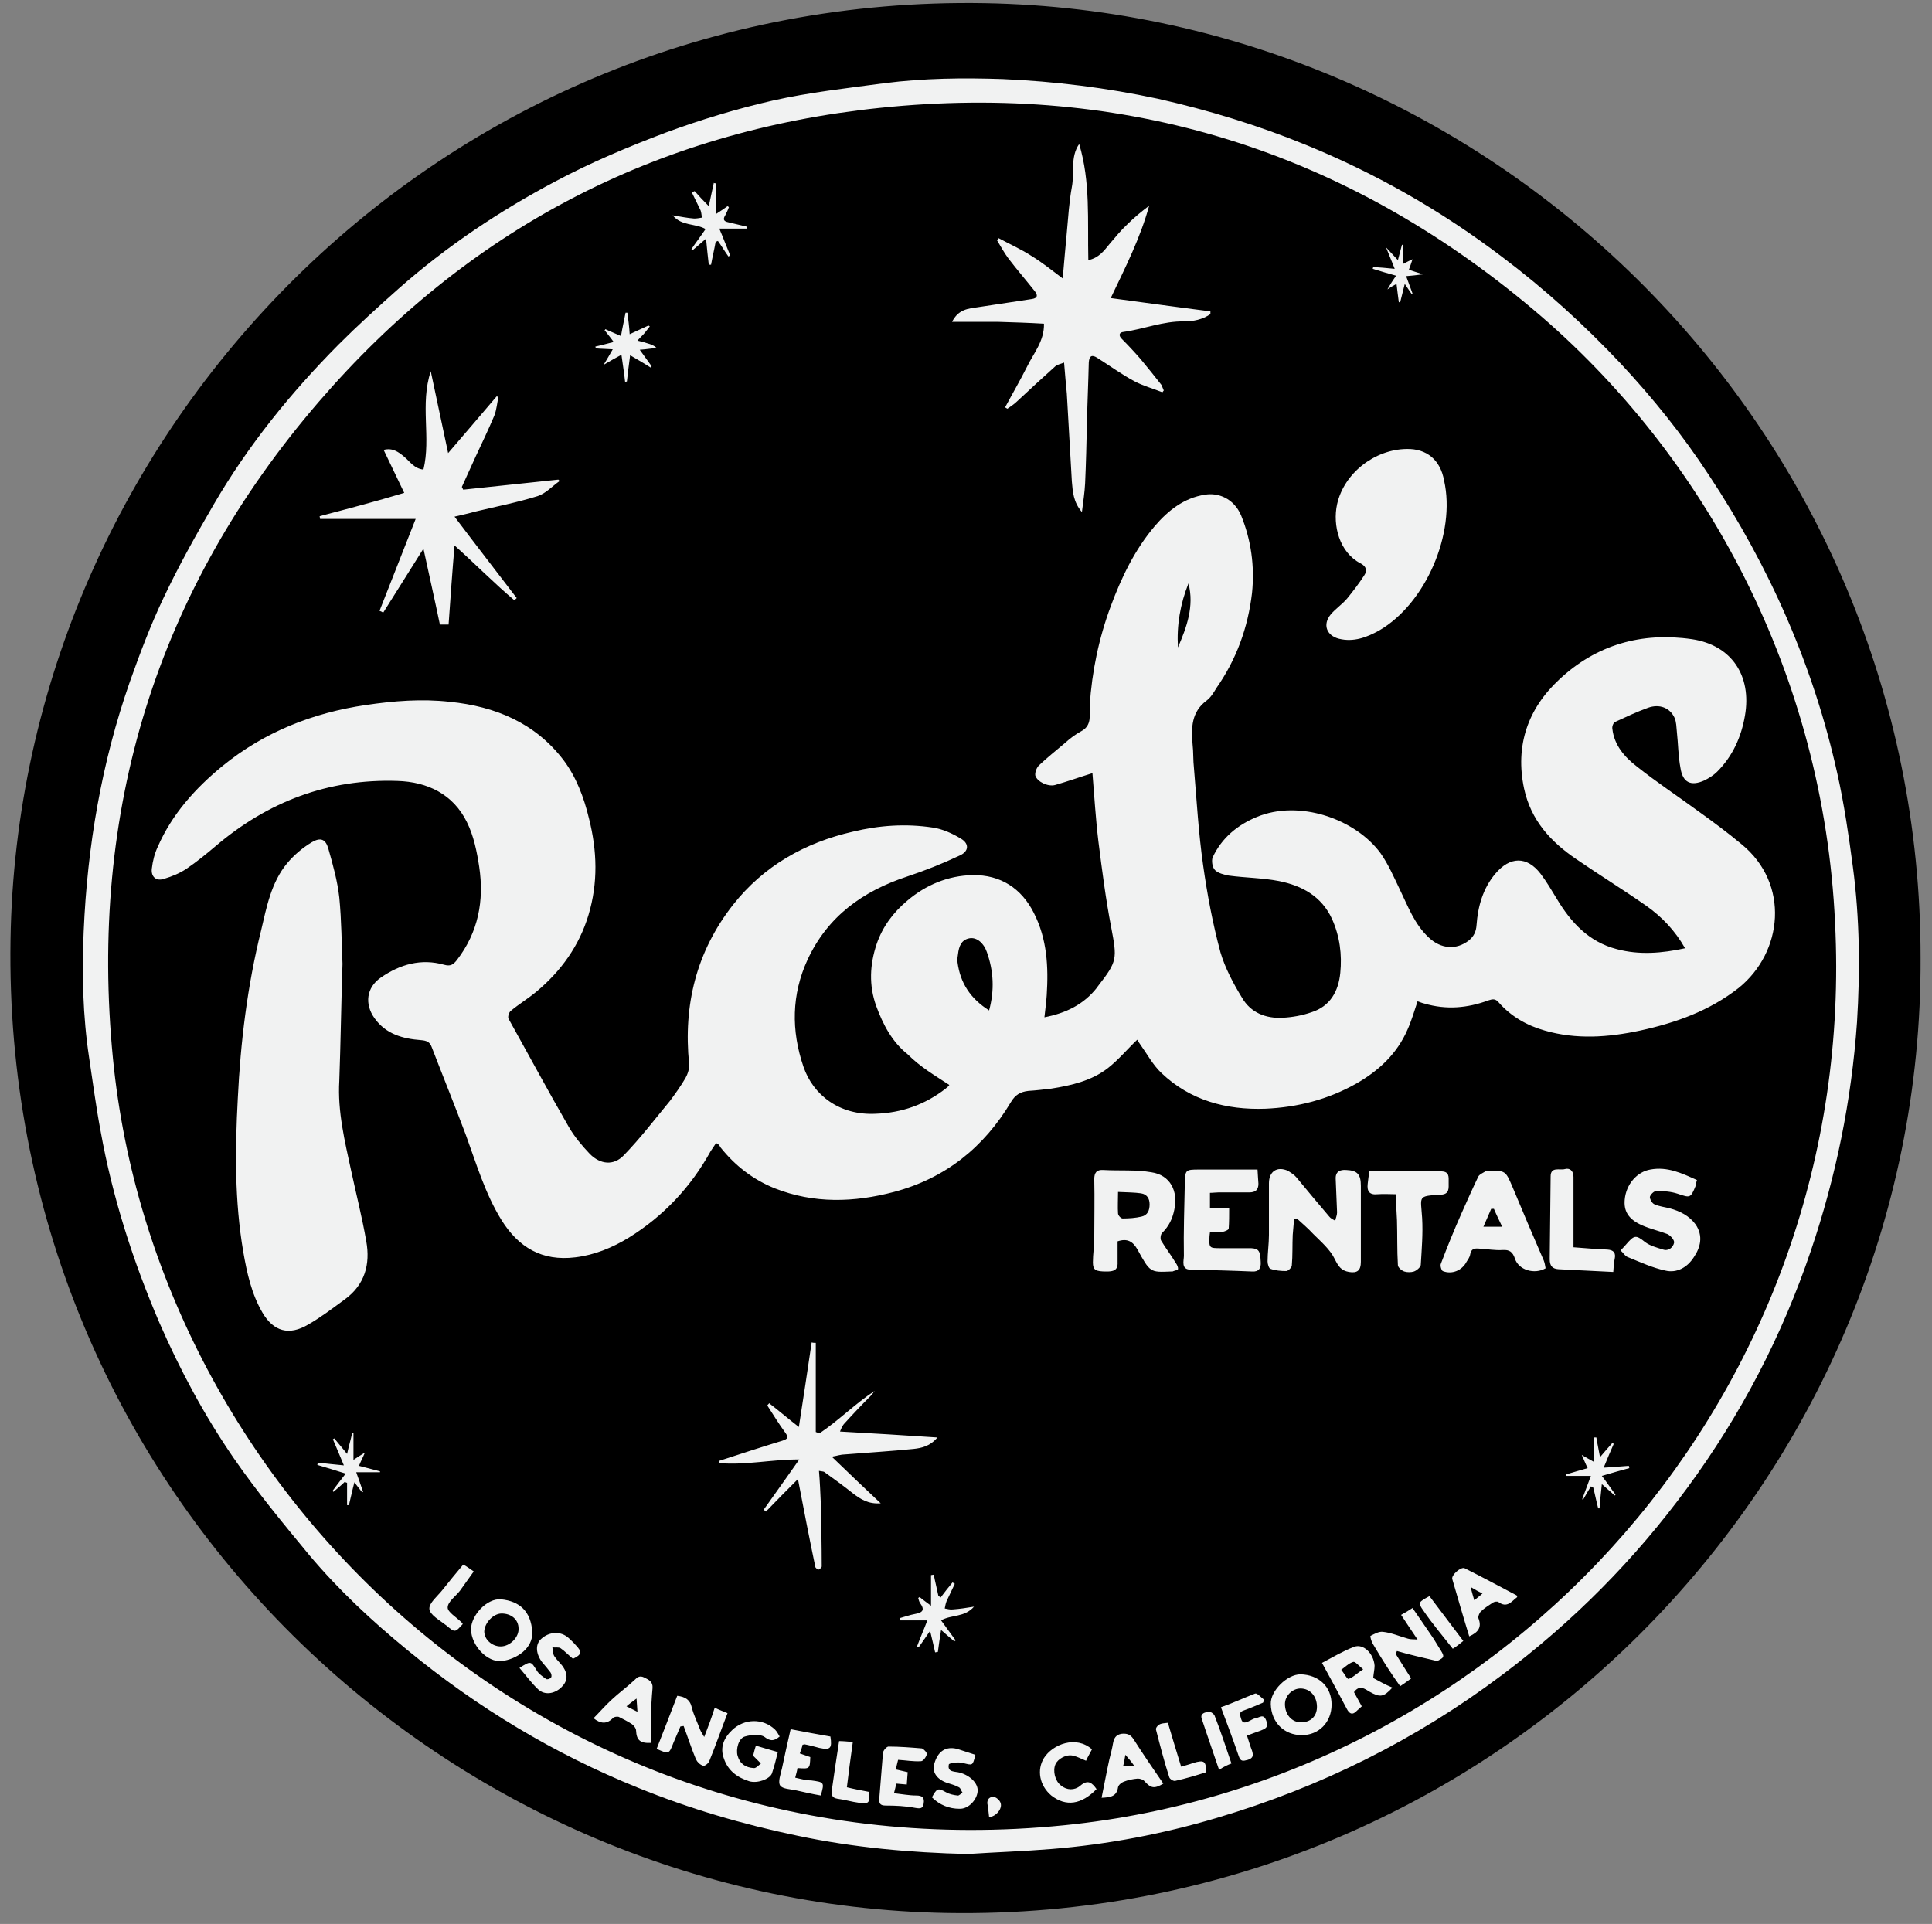
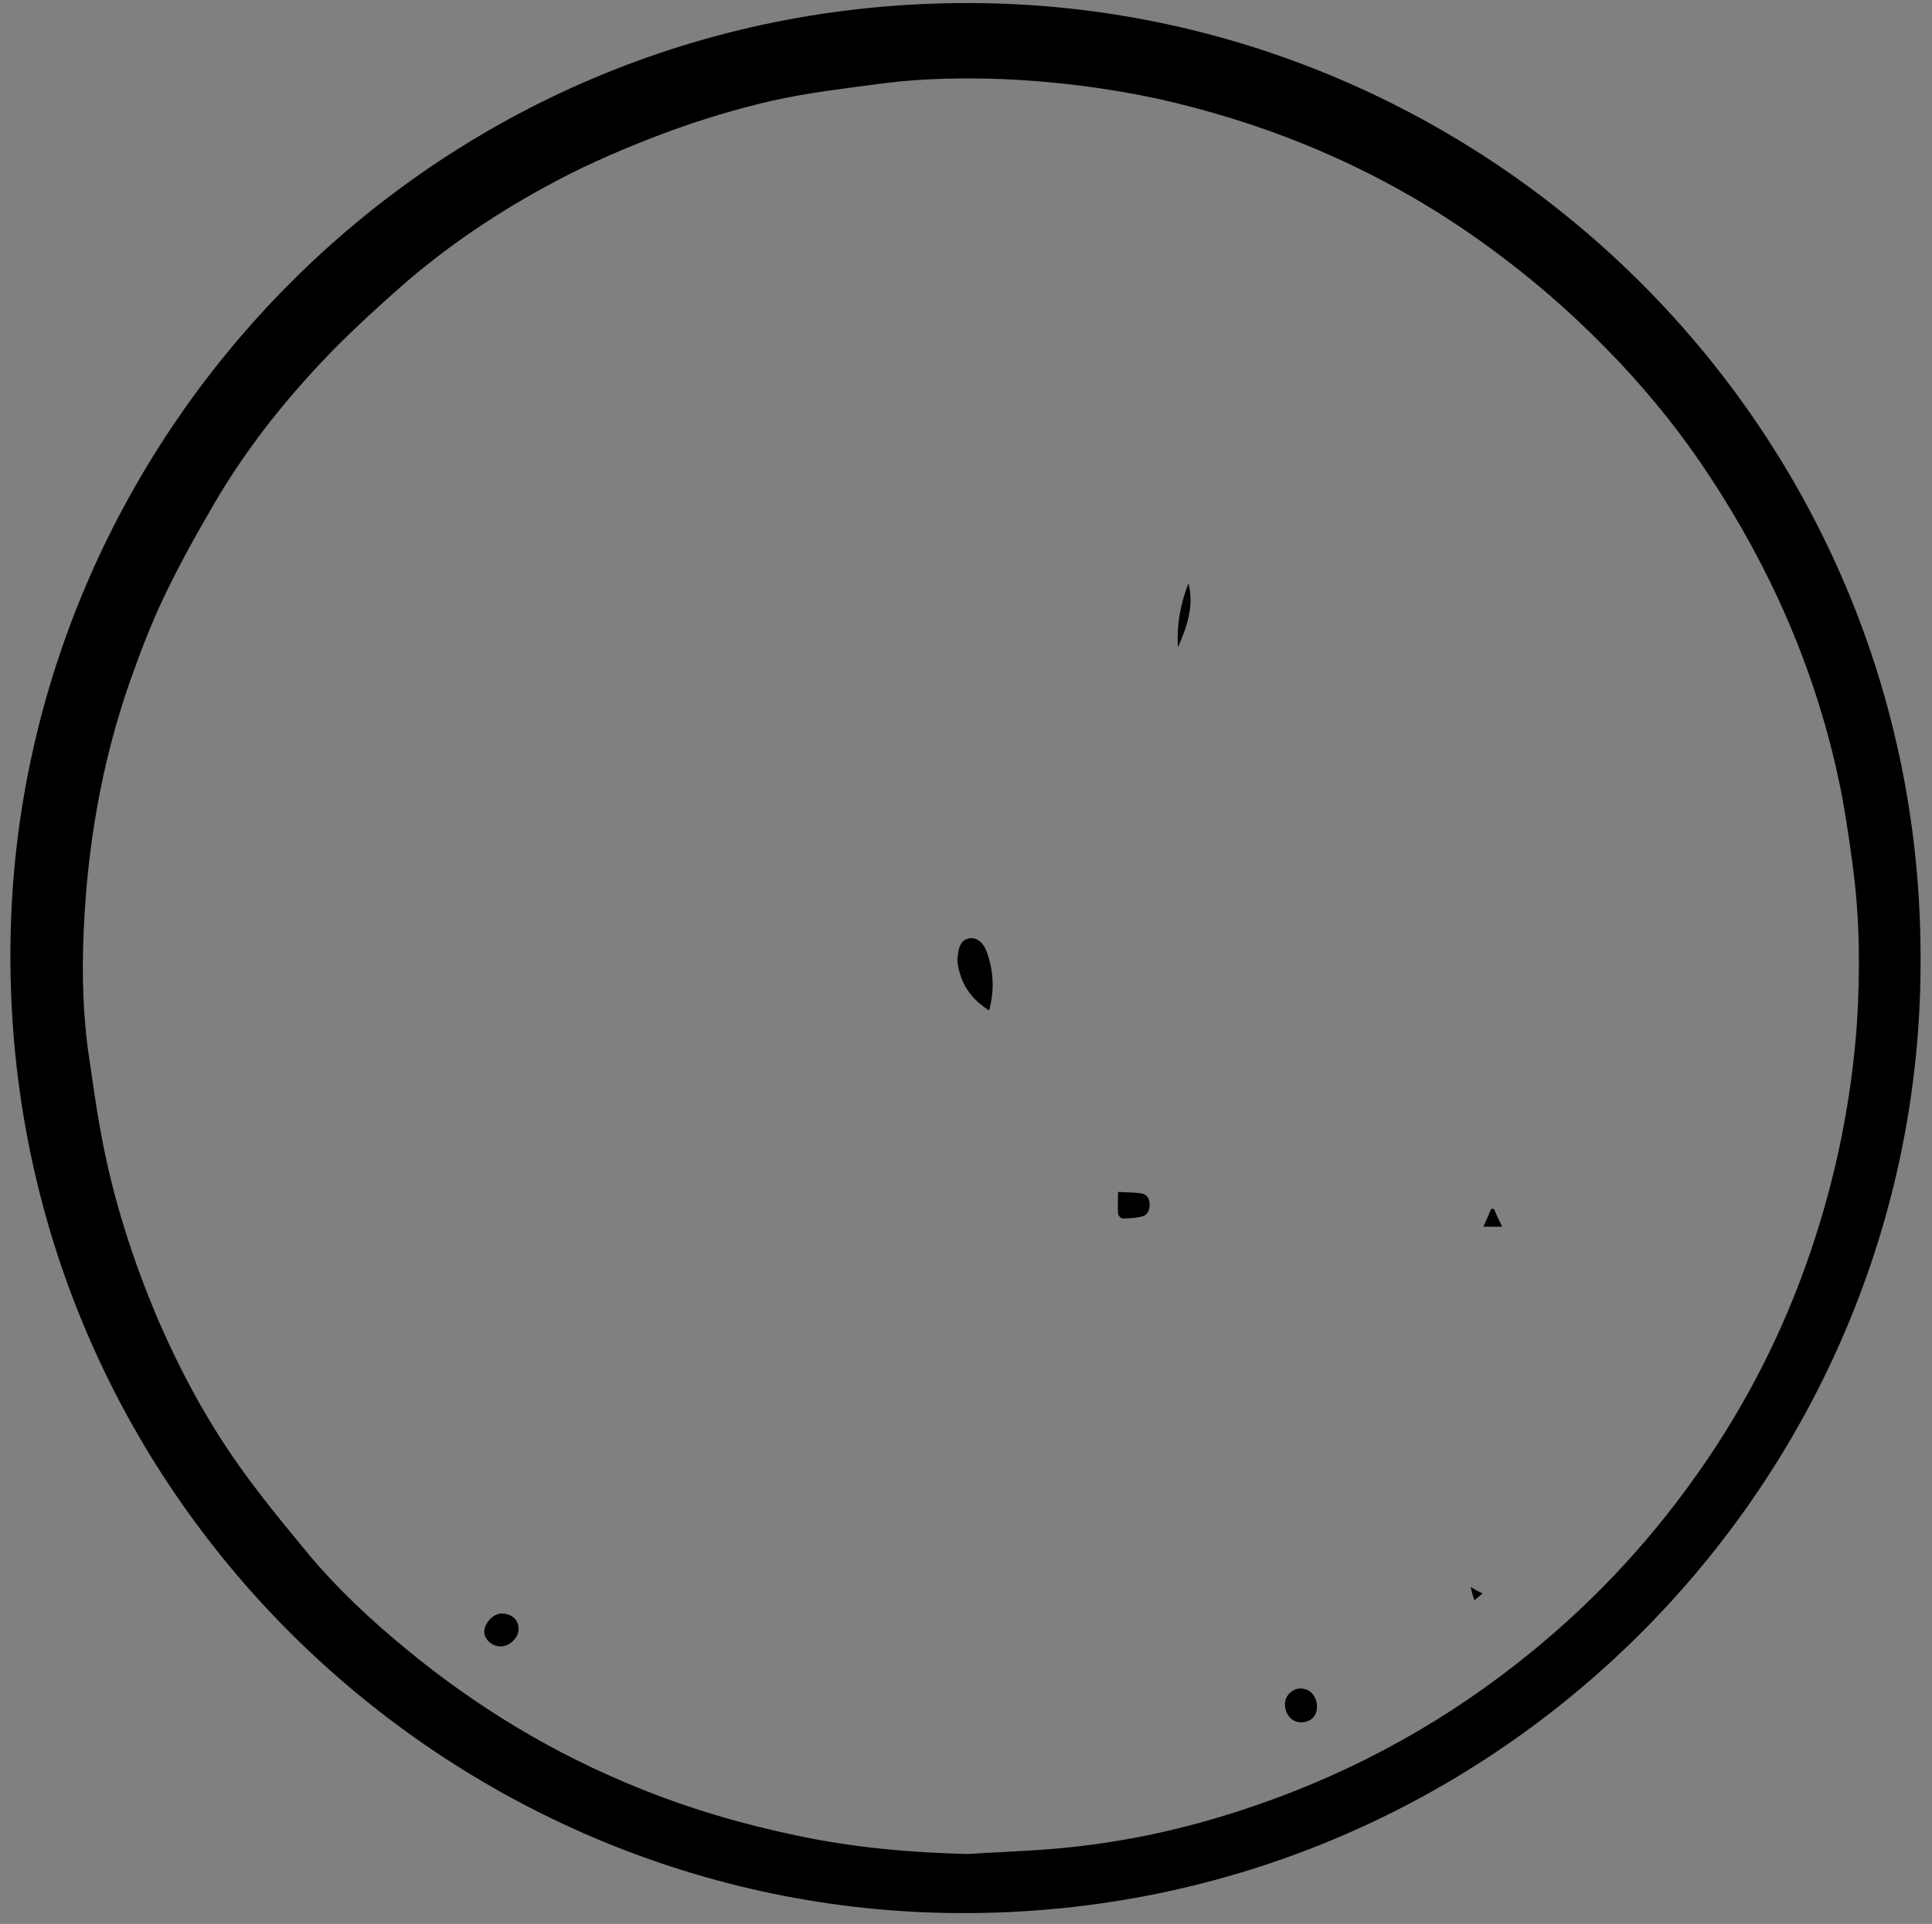
<svg xmlns="http://www.w3.org/2000/svg" version="1.1" id="Layer_1" x="0px" y="0px" viewBox="0 0 422.5 420.8" style="enable-background:new 0 0 422.5 420.8;" xml:space="preserve">
  <rect x="0" y="0" width="422.5" height="420.8" fill="#808080" stroke="none" />
  <style type="text/css">
	.st0{fill:#F1F2F2;}
</style>
  <g>
    <g>
-       <circle class="st0" cx="212" cy="211.9" r="205.8" />
      <path d="M420,209.5c0.5,114.5-93.8,210.8-212.7,208.9C95.9,416.6,0.4,324.6,2.3,205.6C4,94.3,96.1-1.4,215.4,0.7    C326.9,2.7,420.1,94.1,420,209.5z M211.6,405.5c6.1-0.4,12.3-0.6,18.4-1.1c12.3-1,24.3-3.3,36.1-6.8c22.6-6.7,43.4-17,62.3-31.2    c15.6-11.7,29.1-25.3,40.6-41c11.7-15.9,20.7-33.2,27-51.8c5.5-16.2,8.9-32.9,10.1-50c0.7-11.3,0.6-22.7-0.9-34    c-0.9-6.8-1.9-13.7-3.4-20.4c-5.2-23.5-14.8-45.2-28.1-65.3c-5.7-8.7-12.2-16.8-19.3-24.4c-8-8.5-16.6-16.3-25.9-23.3    C315.2,46.1,301,38,285.6,31.7c-10.5-4.3-21.3-7.6-32.4-10.1c-11.2-2.4-22.5-3.8-33.9-4.3c-8.6-0.3-17.3-0.2-25.9,0.9    c-8.2,1.1-16.4,2-24.4,3.8c-7.9,1.8-15.8,4.2-23.4,7c-8.2,3.1-16.3,6.5-24,10.6c-12.3,6.5-24,14.3-34.5,23.6    c-4.5,4-8.9,8-13.1,12.2c-10.5,10.6-19.8,22.1-27.3,35c-3.9,6.7-7.7,13.5-11,20.5c-2.8,5.9-5.1,12-7.3,18.2    c-6.2,17.7-9.3,36-10.1,54.6c-0.4,9.2-0.2,18.5,1.2,27.7c0.8,5.3,1.5,10.7,2.5,16c2.6,14.5,7.1,28.5,12.9,42    c4.5,10.3,9.8,20.2,16.2,29.5c5.1,7.4,10.9,14.4,16.6,21.3c6.4,7.6,13.7,14.4,21.4,20.7c15.3,12.6,32.1,22.7,50.4,30.1    c11.3,4.6,22.9,8,34.9,10.5C186.7,404.1,199.1,405.2,211.6,405.5z" />
-       <path d="M401.3,201.8c5.2,102.5-71.6,187.6-168.5,197.4C120.3,410.6,34,326.6,24.7,231.5c-5.3-54.1,9.5-102.4,45-143.6    c32.3-37.5,73.5-59.2,122.7-64.3c53.7-5.6,101.6,9.3,142.9,44.1C373.3,99.7,398.8,147.9,401.3,201.8z M207.6,237.3    c-0.1,0.2-0.4,0.5-0.8,0.8c-4.5,3.5-9.6,5.3-15.3,5.5c-7.9,0.4-13.7-4.1-15.8-10.3c-2.7-7.9-2.6-15.8,0.9-23.4    c4.4-9.5,12.1-15,21.8-18.2c3.9-1.3,7.7-2.8,11.5-4.6c2-0.9,2.1-2.6,0.2-3.7c-1.8-1.1-4-2.1-6.1-2.4c-5.9-0.9-11.7-0.5-17.5,0.9    c-10.5,2.4-19.5,7.5-26.2,16c-8,10.2-10.9,21.9-9.6,34.8c0.1,1-0.3,2.2-0.8,3.1c-1,1.7-2.2,3.4-3.4,5c-3.3,4-6.5,8.2-10.1,11.9    c-2.2,2.3-5.1,2-7.4-0.3c-1.7-1.8-3.4-3.8-4.6-5.9c-4.5-7.8-8.8-15.8-13.2-23.7c-0.2-0.4,0.1-1.4,0.5-1.7c1.8-1.5,3.8-2.7,5.6-4.2    c5.4-4.5,9.4-10.1,11.4-16.8c2.1-7,1.9-14,0.1-21.1c-1.1-4.6-2.8-9.1-5.6-12.8c-6.2-8.1-14.9-11.7-24.8-12.7    c-6.2-0.7-12.3-0.2-18.4,0.7c-11.6,1.7-22.2,5.9-31.3,13.3c-6,4.9-11.1,10.6-14.2,17.7c-0.7,1.5-1.1,3.1-1.3,4.8    c-0.2,1.8,1,2.8,2.7,2.2c1.7-0.5,3.4-1.2,4.9-2.2c2.2-1.5,4.3-3.2,6.3-4.9c11.5-9.8,24.7-14.8,39.8-14.3c6.6,0.2,12.2,2.9,15.2,9    c1.5,3,2.2,6.5,2.7,9.8c1.1,7.4-0.2,14.3-4.9,20.4c-0.8,1-1.4,1.4-2.8,1c-5-1.4-9.6-0.1-13.8,2.8c-3.2,2.2-3.6,5.8-1.4,8.9    c2.5,3.5,6.2,4.5,10.2,4.8c1.2,0.1,1.9,0.4,2.3,1.5c2.5,6.5,5.1,12.9,7.5,19.3c2.3,6.3,4.2,12.8,7.8,18.6c3.7,5.9,8.8,9,16.1,8.1    c4.2-0.5,8.1-2.1,11.7-4.3c7.6-4.7,13.6-11.1,17.9-18.9c0.4-0.6,0.8-1.2,1.2-1.8c0.3,0.2,0.5,0.2,0.5,0.3c0.2,0.2,0.4,0.5,0.5,0.7    c3.2,4,7.1,7,11.8,8.9c8.6,3.4,17.4,3.1,26.1,0.8c11.3-3,19.7-9.8,25.6-19.7c0.9-1.5,2-2.2,3.8-2.4c1.7-0.1,3.3-0.3,5-0.5    c4.4-0.7,8.8-1.7,12.4-4.5c2.3-1.8,4.2-4.1,6.4-6.2c0.1,0.2,0.4,0.7,0.7,1.1c1.5,2.1,2.7,4.4,4.6,6.2c6.3,6,14.2,8.1,22.7,7.8    c7-0.3,13.7-2,19.9-5.5c4.9-2.8,8.9-6.5,11.2-11.8c0.9-2,1.5-4.1,2.2-6.2c0.6,0.2,1,0.4,1.5,0.5c4.8,1.4,9.4,1,14-0.7    c0.9-0.3,1.5-0.4,2.2,0.4c2.7,3.1,6.2,5.1,10.1,6.2c6.9,2,13.9,1.5,20.9,0c7.8-1.7,15.1-4.3,21.5-9.3c9.7-7.8,11.3-22.8,0.6-31.5    c-3-2.5-6.1-4.8-9.3-7.1c-4.5-3.3-9.2-6.4-13.6-9.9c-2.6-2-4.9-4.6-5.3-8.2c-0.1-0.5,0.2-1.3,0.6-1.5c2.4-1.1,4.7-2.2,7.2-3.1    c2.5-0.9,4.8,0,5.8,2.2c0.4,0.9,0.4,2,0.5,3c0.3,2.7,0.3,5.4,0.8,8c0.5,3.2,2.3,4,5.2,2.7c1-0.5,2-1.1,2.8-1.9    c3.4-3.4,5.3-7.6,6.1-12.3c1.5-8.7-2.9-15.4-11.6-16.7c-11-1.6-20.9,1.2-29,8.8c-6.9,6.4-9.7,14.5-7.7,23.9    c1.5,6.9,5.8,11.6,11.4,15.4c5.1,3.5,10.3,6.7,15.3,10.2c3.4,2.4,6.3,5.4,8.5,9.3c-5.1,1.1-10,1.5-14.9,0.2    c-6.2-1.6-10.1-5.9-13.2-11.1c-1.1-1.8-2.2-3.7-3.5-5.4c-3-3.9-6.7-3.8-9.9,0c-2.7,3.2-3.8,7.1-4.1,11.2c-0.1,1.5-0.6,2.5-1.7,3.4    c-2.7,2.1-6.1,1.9-8.8-0.7c-3.1-2.9-4.5-6.8-6.3-10.5c-1.3-2.7-2.5-5.5-4.2-7.9c-5.5-7.5-17.8-11.8-27.1-7.9    c-4.1,1.7-7.6,4.5-9.6,8.8c-0.3,0.7-0.1,2.2,0.5,2.8c0.7,0.7,2,1,3,1.2c3.7,0.5,7.4,0.5,11,1.2c5,1,9.3,3.3,11.6,8.3    c1.7,3.8,2.2,7.8,1.8,11.8c-0.4,4-2.2,7.3-6.3,8.6c-2,0.7-4.2,1.1-6.3,1.2c-3.7,0.2-7-1.1-8.9-4.4c-1.9-3.1-3.7-6.5-4.7-9.9    c-1.7-6.3-2.9-12.7-3.8-19.1c-1-7-1.4-14.1-2-21.2c-0.2-1.7-0.1-3.5-0.3-5.2c-0.3-3.6-0.3-7.1,3.1-9.6c0.9-0.7,1.5-1.7,2.1-2.7    c4.4-6.3,6.9-13.2,7.8-20.8c0.6-5.9-0.2-11.6-2.4-17c-1.6-3.7-5-5-7.9-4.5c-4.6,0.7-8.1,3.5-11,6.9c-4.4,5.2-7.3,11.3-9.6,17.5    c-2.6,7-4.1,14.2-4.6,21.7c-0.1,1.9,0.6,4.3-1.8,5.6c-1.3,0.7-2.5,1.6-3.6,2.6c-1.9,1.6-3.9,3.2-5.7,4.9c-0.5,0.5-0.9,1.5-0.8,2.2    c0.4,1.4,2.8,2.5,4.3,2.1c2.8-0.8,5.6-1.8,8.2-2.6c0.4,4.8,0.7,9.9,1.3,14.9c0.8,6.3,1.6,12.6,2.8,18.8c1.3,6.9,1.4,7.4-2.9,12.9    c-0.1,0.1-0.1,0.2-0.2,0.3c-2.9,3.7-6.8,5.6-11.5,6.5c0.2-1.8,0.4-3.3,0.5-4.8c0.4-6.2,0.1-12.3-2.8-18c-2.7-5.4-7.3-8.4-13.4-8.3    c-5.3,0.1-10.2,2.1-14.3,5.6c-3.1,2.6-5.4,5.7-6.7,9.5c-1.5,4.5-1.7,9-0.1,13.5c1.5,4.1,3.5,7.9,6.9,10.6    C201.3,233.4,204.4,235.2,207.6,237.3z M74.9,210.8c-0.2-4.3-0.2-9.4-0.7-14.5c-0.4-3.6-1.4-7.2-2.4-10.7    c-0.6-2.1-1.7-2.5-3.6-1.4c-2,1.2-3.9,2.8-5.4,4.6c-3.5,4.2-4.5,9.6-5.7,14.7c-3,12.1-4.5,24.4-5.1,36.8    c-0.6,11.2-0.7,22.4,1.2,33.5c0.8,4.6,1.8,9.2,4.2,13.3c2.4,4.1,5.8,5.1,10,2.6c2.8-1.6,5.4-3.6,8-5.5c4.4-3.2,5.6-7.7,4.7-12.7    c-0.9-5.2-2.2-10.3-3.3-15.4c-1.4-6.5-3-13-2.6-19.7C74.5,228.2,74.6,219.9,74.9,210.8z M238,56.9c-0.2-8.7,0.5-17.1-2-25.4    c-2,2.9-1,6.3-1.6,9.4c-0.6,3.3-0.8,6.6-1.1,9.9c-0.3,3.3-0.6,6.5-0.9,10.1c-2.4-1.8-4.5-3.5-6.8-4.9c-2.3-1.5-4.8-2.6-7.2-3.9    c-0.1,0.1-0.2,0.3-0.4,0.4c0.8,1.3,1.6,2.8,2.5,4c1.9,2.5,3.9,4.8,5.8,7.2c0.7,0.9,0.6,1.5-0.6,1.7c-4,0.6-8,1.2-11.9,1.8    c-2,0.3-4.2,0.4-5.6,3.2c3.7,0,6.9,0,10.2,0c3.3,0.1,6.5,0.2,9.9,0.4c0.1,3.8-2.3,6.5-3.7,9.4c-1.5,3-3.2,5.9-4.8,8.9    c0.2,0.1,0.3,0.2,0.5,0.3c0.7-0.5,1.5-1,2.1-1.6c2.8-2.6,5.6-5.2,8.4-7.7c0.5-0.4,1.2-0.5,1.9-0.8c0.2,2.5,0.4,4.7,0.6,6.8    c0.4,6.4,0.7,12.8,1.1,19.2c0.2,2.2,0.3,4.5,2.2,6.7c0.3-2.4,0.6-4.3,0.7-6.3c0.2-4.4,0.3-8.8,0.4-13.3c0.1-4.4,0.3-8.7,0.4-13.1    c0.1-1.5,0.7-1.8,1.9-1c2.7,1.7,5.3,3.6,8.1,5.1c1.9,1,4.1,1.6,6.1,2.4c0.1-0.1,0.2-0.3,0.3-0.4c-0.2-0.4-0.3-0.8-0.5-1.2    c-1.5-1.9-3-3.8-4.6-5.7c-1.3-1.5-2.7-3-4.1-4.4c-0.7-0.7-0.6-1.4,0.4-1.5c4.4-0.6,8.7-2.4,13.3-2.3c1.9,0,4-0.4,5.7-1.6    c0-0.2,0-0.4,0-0.6c-7.2-0.9-14.3-1.9-21.8-2.9c3.2-6.7,6.5-13.2,8.4-20.2c-1.7,1.3-3.3,2.6-4.8,4.1c-1.4,1.3-2.6,2.8-3.8,4.2    C241.4,54.9,240.3,56.4,238,56.9z M307.6,98.2c-7,0.1-13.7,5.3-15.2,12.1c-1,4.6,0.5,10.5,5.1,12.9c1.4,0.7,1.5,1.7,0.8,2.7    c-1.1,1.7-2.4,3.4-3.7,5c-1.1,1.3-2.5,2.2-3.6,3.5c-1.8,2.2-0.9,4.6,1.8,5.3c3.2,0.8,6.1-0.3,8.8-1.8    c10.2-5.9,16.8-21.3,14.2-32.8C315,100.6,312,98.1,307.6,98.2z M69.9,112.9c0,0.2,0.1,0.4,0.1,0.6c6.9,0,13.8,0,20.9,0    c-2.7,6.9-5.3,13.5-7.9,20.1c0.3,0.1,0.5,0.2,0.8,0.4c2.8-4.5,5.7-9,8.8-14c1.3,6,2.5,11.3,3.6,16.6c0.8,0,1.3,0,1.9,0    c0.4-5.7,0.8-11.4,1.3-17.3c4.6,4.1,8.7,8.3,13.1,12c0.2-0.2,0.3-0.3,0.5-0.5c-4.5-5.9-9-11.7-13.6-17.8c1.7-0.4,3.1-0.7,4.5-1.1    c4.6-1.1,9.2-2,13.7-3.4c1.8-0.6,3.2-2.2,4.8-3.3c-0.1-0.1-0.2-0.2-0.3-0.3c-6.9,0.7-13.9,1.5-20.8,2.2c-0.1-0.2-0.2-0.4-0.3-0.6    c1-2.2,2-4.4,3-6.6c1.4-3,2.8-5.9,4.1-9c0.5-1.3,0.6-2.7,0.9-4.1c-0.1,0-0.3-0.1-0.4-0.1c-3.4,4-6.9,8.1-10.6,12.4    c-1.3-6.1-2.5-11.8-3.8-17.9c-2.4,7.3,0.1,14.5-1.6,21.5c-2-0.2-2.9-1.7-4.2-2.8c-1.3-1.1-2.6-2-4.5-1.5c1.5,3.2,3,6.2,4.5,9.4    C82.1,109.7,76,111.3,69.9,112.9z M174.5,323.5c1.3,6.8,2.5,13,3.8,19.2c0,0.2,0.5,0.6,0.7,0.6c0.3-0.1,0.7-0.5,0.7-0.7    c0-4.6-0.1-9.2-0.2-13.8c-0.1-2.3-0.2-4.7-0.4-7.1c0.5,0.1,0.8,0.1,1.1,0.2c2.1,1.5,4.3,3.1,6.3,4.7c1.7,1.3,3.4,2.4,6.1,2.2    c-3.7-3.5-7.1-6.7-10.7-10.2c1.2-0.2,2-0.5,2.9-0.5c5-0.4,10-0.7,15-1.2c1.8-0.2,3.6-0.6,5.2-2.5c-7.4-0.5-14.2-0.9-21.3-1.3    c0.2-0.5,0.5-1.3,1-1.8c1.9-2.1,3.8-4.1,5.8-6.1c0.3-0.3,0.5-0.7,0.8-1c-4.3,2.8-7.9,6.5-12.1,9.3c-0.3-0.1-0.5-0.2-0.8-0.3    c0-6.5,0-13,0-19.5c-0.3,0-0.6,0-0.9-0.1c-0.9,6.1-1.8,12.1-2.8,18.5c-2.2-1.7-4.3-3.5-6.5-5.2c-0.1,0.2-0.3,0.3-0.4,0.5    c1.3,2,2.5,4,3.9,5.9c0.8,1.1,0.6,1.4-0.6,1.8c-4.6,1.4-9.2,2.9-13.8,4.4c0,0.2,0,0.4,0,0.5c5.7,0.5,11.3-0.8,17.5-0.8    c-2.7,3.8-5.2,7.4-7.8,11c0.2,0.1,0.3,0.3,0.5,0.4C169.7,328.3,172.1,325.9,174.5,323.5z M283,266.6c0.2,0,0.4-0.1,0.6-0.1    c1.2,1.1,2.5,2.2,3.6,3.4c1.7,1.7,3.7,3.4,4.7,5.5c0.8,1.6,1.4,2.5,3.1,2.8c1.8,0.3,2.6-0.3,2.6-2.2c0-2.3,0-4.5,0-6.8    c0-3.3,0-6.6,0-9.8c0-2.5-0.7-3.4-3.2-3.5c-1.3-0.1-2.4,0.3-2.3,2c0.1,2.4,0.2,4.9,0.3,7.3c0,0.6-0.3,1.2-0.4,1.8    c-0.5-0.3-1-0.5-1.3-0.9c-2.4-2.8-4.8-5.7-7.2-8.6c-0.5-0.6-1.2-1-1.8-1.4c-2.4-1.1-4.2,0.1-4.2,2.7c0,3.8,0,7.5,0,11.3    c0,1.9-0.3,3.9-0.3,5.8c0,0.6,0.3,1.5,0.6,1.6c1.1,0.4,2.3,0.5,3.5,0.5c0.4,0,1.2-0.8,1.2-1.2c0.2-2.2,0.1-4.5,0.2-6.7    C282.8,268.9,282.9,267.7,283,266.6z M244.4,271.5c2.1-0.7,3.3,0,4.3,1.7c2.8,5.1,2.8,5.1,7.3,4.9c0.1,0,0.3,0,0.4,0    c0.4-0.2,1.2-0.3,1.2-0.5c0.1-0.4-0.2-1-0.5-1.4c-1-1.7-2.2-3.2-3.2-4.9c-0.2-0.4-0.1-1.4,0.3-1.7c1.4-1.4,2.2-3,2.6-5    c0.9-4.1-0.9-7.6-5-8.2c-3.4-0.6-7-0.3-10.5-0.5c-1.5-0.1-2,0.6-2,2c0.1,4.3,0,8.6,0,12.9c0,1.8-0.3,3.5-0.3,5.3c0,1.7,0.6,2,3,2    c1.4,0,2.5-0.2,2.4-2C244.4,274.5,244.4,273,244.4,271.5z M338,277.4c-0.1-0.6-0.2-1.2-0.4-1.7c-2.3-5.3-4.6-10.7-6.8-16    c-1.6-3.7-1.5-3.7-5.6-3.6c-0.1,0-0.1,0-0.2,0c-0.6,0.4-1.4,0.7-1.7,1.2c-1.3,2.7-2.5,5.4-3.7,8.1c-1.6,3.6-3.1,7.3-4.5,11    c-0.2,0.4,0.1,1.4,0.4,1.6c2,0.8,4.2-0.1,5.2-2c0.3-0.5,0.7-1,0.8-1.6c0.2-1.4,1.1-1.4,2.1-1.3c1.7,0.1,3.3,0.4,5,0.3    c1.5-0.1,2.2,0.4,2.7,1.9C332.1,277.8,335.6,278.8,338,277.4z M275,255.8c-4.4,0-8.6,0-12.8,0c-3,0-3,0.1-3.1,3    c-0.1,5.3-0.3,10.6-0.2,15.9c0,1-0.7,3,1.5,3c4.5,0.1,8.9,0.2,13.4,0.4c1.5,0.1,2-0.7,1.9-2.1c-0.1-2.4-0.4-2.9-2.1-3    c-2.2,0-4.3,0-6.5,0c-2.7,0-2.7,0-2.6-2.6c0-0.3,0.1-0.6,0.1-1c1,0,2,0.1,2.9,0c0.4-0.1,1.2-0.4,1.2-0.7c0.1-1.4,0.1-2.8,0.1-4.4    c-1.6,0-2.9,0-4.2,0c0-1.2,0-2.2,0-3.4c0.7,0,1.3-0.1,1.9-0.1c2.2,0,4.4,0,6.7,0c1.3,0,2-0.5,2-1.9    C275.1,257.9,275.1,257,275,255.8z M371.1,258.1c-3.3-1.5-6.5-3-10.2-2.3c-2.9,0.5-5.3,3.2-5.6,6.6c-0.2,2.3,0.6,4.2,3.8,5.6    c1.8,0.8,3.7,1.2,5.5,1.9c0.7,0.3,1.6,1.3,1.5,1.9c-0.2,1-1.2,1.9-2.4,1.5c-1.3-0.4-2.8-0.8-3.9-1.6c-2.1-1.7-2.4-1.6-4.3,0.6    c-0.3,0.3-0.6,0.7-1.1,1.2c0.6,0.5,1,1.3,1.7,1.5c2.7,1.1,5.3,2.3,8.1,2.9c2.5,0.6,4.8-0.7,6.2-2.9c1.5-2.2,2.1-4.7,0.4-7.2    c-1.4-1.9-3.4-2.9-5.6-3.5c-1.1-0.3-2.3-0.4-3.4-0.9c-0.5-0.2-1-1.1-1-1.6c0.1-0.5,0.9-1.3,1.4-1.3c1.6,0,3.2,0.1,4.7,0.6    c2.7,0.9,2.8,1,3.9-1.7C370.8,259.1,370.9,258.7,371.1,258.1z M299.5,256.1c-0.2,1-0.3,1.9-0.4,2.8c-0.2,1.7,0.4,2.5,2.2,2.3    c1.3-0.1,2.6,0,3.9,0c0.1,2.1,0.2,3.9,0.3,5.7c0.1,3.3,0,6.5,0.2,9.8c0,0.5,0.8,1.2,1.4,1.4c0.6,0.2,1.5,0.2,2.1,0    c0.6-0.2,1.4-0.9,1.5-1.4c0.2-3.4,0.5-6.9,0.3-10.3c-0.3-4.8-1.1-4.8,4.1-5.1c1.9-0.1,1.7-1.4,1.7-2.7c0-1.2,0.2-2.4-1.7-2.4    C310,256.2,304.8,256.1,299.5,256.1z M344.1,272.8c0-0.7,0-1.3,0-2c0-4.5,0-8.9,0-13.4c0-1.4-0.9-2-1.9-1.7    c-1.1,0.3-3.1-0.6-3.1,1.6c-0.1,6-0.1,12-0.2,18.1c0,1.5,0.6,2.1,1.9,2.2c4,0.2,7.9,0.4,12,0.6c0.1-1.1,0.1-2,0.3-2.8    c0.3-1.4-0.2-2-1.6-2.1C349,273.2,346.7,273,344.1,272.8z M314.3,363.3c1.7-0.9,1.7-0.9,0.3-3.1c-0.4-0.6-0.7-1.2-1.1-1.8    c-1.5-2.2-3-4.4-4.6-6.7c-0.9,0.6-1.6,1-2.5,1.5c1.2,1.8,2.3,3.5,3.6,5.4c-0.9-0.1-1.5,0-2.1-0.2c-1.8-0.5-3.6-1.3-5.5-1.5    c-0.9-0.1-1.9,0.5-2.7,0.9c-0.1,0.1,0.2,1.2,0.5,1.7c1,1.7,2.1,3.5,3.2,5.2c0.9,1.4,1.8,2.7,2.8,4.1c0.9-0.6,1.6-1.1,2.4-1.7    c-1.2-1.9-2.3-3.6-3.4-5.4c0.1-0.2,0.2-0.4,0.3-0.6C308.2,361.9,310.9,362.5,314.3,363.3z M154,379.9c-0.4-0.7-0.7-1.1-0.9-1.6    c-0.6-1.6-1.4-3.2-1.8-4.8c-0.4-1.8-1.5-2.4-3.2-2.6c-1.5,3.9-3,7.8-4.5,11.6c2.7,1.2,2.7,1.2,3.7-1.4c0.5-1.2,1-2.3,1.5-3.5    c0.2,0,0.5-0.1,0.7-0.1c0.9,2.4,1.7,4.9,2.7,7.3c0.3,0.6,0.9,1.2,1.6,1.4c0.3,0.1,1.1-0.5,1.3-1c1.4-3.4,2.6-6.9,4-10.5    c-0.9-0.4-1.8-0.7-2.8-1.2C155.6,375.7,154.9,377.6,154,379.9z M300.3,367c0.1-1.1,0.3-1.9,0.3-2.7c-0.2-2.7-2.5-4.9-4.5-4.1    c-2.4,0.9-4.7,2.3-7,3.5c2,3.6,3.7,6.8,5.4,10c0.6,1.2,1.3,1.5,2.3,0.4c0.3-0.3,0.6-0.5,1-0.9c-0.6-1.1-1.2-2.2-1.7-3.1    c1.2-1.7,2.4-0.7,3.4-0.1c2.3,1.3,3.1,1.2,5-0.9C303,368.5,301.6,367.7,300.3,367z M291.2,372.8c0-3.9-2.8-6.5-6.8-6.6    c-2.9,0-6.6,3.6-6.5,6.5c0.1,4,2.9,6.8,6.8,6.8C288.4,379.5,291.2,376.7,291.2,372.8z M116.4,356.9c-0.3-4.5-2.8-6.7-6.8-7.1    c-3.1-0.3-6.6,3.5-6.6,6.6c0.1,3.5,3.5,7.2,6.7,6.9C113,362.9,116.6,360.5,116.4,356.9z M142.3,381.2c0-1.8,0-3.6,0-5.4    c0.1-2.2,0.2-4.4,0.4-6.6c0.1-1.4-0.8-1.8-1.8-2.3c-1-0.5-1.5-0.1-2.2,0.6c-1.6,1.5-3.4,2.8-5,4.3c-1.4,1.3-2.6,2.7-3.9,4    c1.5,1.2,2.9,1.4,4.3-0.1c0.2-0.2,0.9-0.3,1.2-0.2c1,0.5,2,1,2.9,1.6c0.4,0.3,0.9,0.9,0.9,1.4C139.2,380.6,140,381.3,142.3,381.2z     M321.3,357.9c2-0.9,2.8-2,2-4c-0.1-0.3,0.2-1.1,0.5-1.4c0.8-0.8,1.8-1.4,2.7-2c0.3-0.2,1-0.3,1.2-0.1c1.9,1.4,2.9-0.2,4.1-1.1    c-0.1-0.2-0.1-0.4-0.2-0.4c-3.8-2-7.5-4-11.3-5.9c-0.8-0.4-3,1.5-2.7,2.4C318.8,349.5,320,353.7,321.3,357.9z M170.5,379.8    c-0.3-0.5-0.6-1.1-1-1.5c-2.7-2.6-6.8-2.4-9.4,0.1c-1.8,1.7-2.7,3.8-1.8,6.2c0.9,2.7,3,4.2,5.6,5c1.8,0.5,4.4-0.5,4.9-1.7    c0.5-1.5,0.9-3,1.3-4.7c-1.7-0.5-3.2-0.9-4.8-1.4c-0.3,0.9-0.5,1.8-0.6,2.2c0.7,0.7,1.2,1.2,1.7,1.7c-0.5,0.4-1.1,1.1-1.6,1    c-1.7-0.1-3-0.9-3.5-2.7c-0.4-1.4,0.2-3.8,1.6-4.2c1.4-0.4,3.3-0.6,4.3,0.1C168.4,380.8,169.2,380.9,170.5,379.8z M254.4,390.1    c-2.2-3.2-4.4-6.4-6.5-9.7c-0.7-1.1-1.5-1.3-2.6-1.2c-1.3,0.2-1.7,1-1.9,2.1c-0.2,1.2-0.5,2.3-0.8,3.5c-0.6,2.7-1.1,5.5-1.7,8.4    c2-0.1,3.3-0.3,3.6-2.3c0.1-0.5,0.7-1,1.2-1.2c1-0.4,2-0.6,3.1-0.7c0.5,0,1.2,0.2,1.5,0.6C251.7,391.1,252.4,391.3,254.4,390.1z     M196.4,384.9c1.7,0.1,3.3,0.4,5,0.3c0.5,0,1.1-0.9,1.3-1.5c0.1-0.3-0.7-1.2-1.1-1.3c-2.4-0.2-4.9-0.4-7.3-0.4    c-0.4,0-1.1,0.8-1.2,1.3c-0.3,3.3-0.5,6.6-0.8,9.9c-0.1,1.2,0.1,1.7,1.4,1.7c2.1,0,4.3,0.1,6.4,0.5c1.1,0.2,1.8,0.2,1.9-1    c0.2-1.2-0.3-1.7-1.6-1.7c-1.6,0-3.1-0.3-4.9-0.5c0.2-0.8,0.4-1.5,0.5-2.1c0.8,0.1,1.5,0.1,2.3,0.2c0.1-1,0.1-1.8,0.2-2.7    c-0.9-0.2-1.8-0.4-2.6-0.6C196.1,386.2,196.2,385.6,196.4,384.9z M173.9,388.8c0.2-0.8,0.4-1.4,0.5-2.1c2.7,0.2,2.7,0.2,2.8-2.4    c-0.8-0.3-1.5-0.5-2.3-0.8c0.3-0.8,0.5-1.3,0.6-1.9c0.2,0,0.3-0.1,0.4-0.1c1.1,0.2,2.2,0.5,3.3,0.8c2.4,0.5,2.8,0.1,2.4-2.5    c-2.8-0.5-5.7-1-8.7-1.6c-0.7,3-1.3,5.8-1.9,8.6c-0.3,1.3-0.9,2.9-0.4,3.7c0.5,0.8,2.3,0.8,3.6,1.1c1.8,0.4,3.5,0.8,5.3,1.1    c0.8-2.9,0.8-2.9-2.1-3.3C176.3,389.4,175.2,389.1,173.9,388.8z M125.3,362.8c1.9-0.9,2.1-1.5,0.5-3.1c-0.4-0.5-0.9-0.9-1.4-1.4    c-1.7-1.6-4.3-1.5-6.1,0.2c-1.3,1.2-1.1,3.3,0.3,5.1c0.6,0.7,1.2,1.4,1.8,2.2c0.2,0.3,0.3,0.9,0.1,1.1c-0.2,0.3-0.9,0.5-1.1,0.3    c-0.7-0.5-1.6-1.1-2-1.8c-1.3-2.1-1.3-2.2-3.8-0.6c1.4,1.6,2.6,3.3,4.1,4.7c1.4,1.3,3.5,1,5-0.4c1.4-1.3,1.6-2.8,0.4-4.6    c-0.6-0.8-1.4-1.5-1.9-2.3c-0.3-0.5-0.3-1.2-0.4-1.9c0.6,0.1,1.4-0.1,1.8,0.2C123.5,361.1,124.3,362,125.3,362.8z M203.8,393.1    c1.7,1.7,3.8,2.5,6,2.5c2,0.1,3.9-2,4-3.9c0.1-1.7-1.7-3.4-3.9-4c-1-0.3-2.8,0-2.4-1.8c0.1-0.3,2.1-0.6,3.1-0.3    c2.1,0.5,2.1,0.7,2.7-1.8c-1.3-0.4-2.7-0.9-4-1.3c-2.5-0.6-4.2,0.5-5,3.3c-0.5,1.7,0.5,3.3,2.7,4.1c0.9,0.3,1.8,0.5,2.7,1    c0.4,0.2,0.5,0.8,0.8,1.2c-0.4,0.2-0.8,0.7-1.1,0.6c-0.9-0.1-1.8-0.3-2.5-0.7C205.1,391,204.9,391.1,203.8,393.1z M239.8,391.3    c-1-1.4-1.9-2.2-3.6-0.7c-1.2,1-2.9,1-4.2-0.1c-1.3-1-1.8-3.2-1.2-4.6c0.5-1.2,2.4-2.3,3.9-1.9c0.9,0.2,1.8,0.7,2.8,1.1    c0.4-0.9,0.9-1.7,1.3-2.5c-3.5-3.1-8.6-1.1-10.5,1.9c-1.6,2.6-1,6,1.6,8.2C233.1,395.2,236.5,394.7,239.8,391.3z M151.9,41.8    c-0.2,0.1-0.4,0.2-0.6,0.3c0.6,1.3,1.3,2.6,1.9,3.9c0.2,0.5,0.2,1.1,0.3,1.6c-0.6,0.1-1.1,0.2-1.7,0.2c-1.4-0.1-2.9-0.4-4.7-0.7    c2,2.4,4.9,1.7,7.2,3c-1,1.5-2.1,2.9-3.1,4.4c0.1,0.1,0.2,0.1,0.3,0.2c0.9-0.8,1.8-1.5,2.9-2.5c0.2,2.2,0.4,3.9,0.6,5.7    c0.2,0,0.3,0,0.5,0c0.3-1.7,0.7-3.3,1-5c0.2-0.1,0.3-0.1,0.5-0.2c0.8,1.1,1.5,2.3,2.3,3.4c0.1-0.1,0.2-0.1,0.4-0.2    c-0.8-1.9-1.5-3.8-2.4-5.9c2.2,0,4.1,0,6,0c0-0.1,0.1-0.3,0.1-0.4c-1.4-0.3-2.8-0.7-4.2-1c-1-0.2-1.1-0.7-0.6-1.5    c0.3-0.6,0.6-1.2,0.8-1.8c-0.1-0.1-0.2-0.1-0.3-0.2c-0.7,0.5-1.4,1-2.5,1.7c0-2.6,0-4.7,0-6.7c-0.2,0-0.4,0-0.5-0.1    c-0.3,1.5-0.7,3.1-1.1,5.1C153.7,43.8,152.8,42.8,151.9,41.8z M267,373.4c1.4,3.7,2.7,7.2,3.9,10.7c0.4,1.2,0.9,1.1,2,0.8    c1.2-0.4,1.2-1,0.9-2c-0.4-1-0.7-2.1-1.1-3.3c1.1-0.4,2.1-0.8,3-1.1c1-0.4,1.8-0.7,1.2-2.2c-0.6-1.6-1.5-0.6-2.3-0.5    c-0.6,0.1-1.1,0.5-1.6,0.7c-0.7,0.3-1.3,0.5-1.6-0.6c-0.2-0.8-0.6-1.4,0.6-1.8c1.4-0.5,2.8-1.1,4.2-1.7c0.1-0.2,0.2-0.4,0.3-0.6    c-0.7-0.5-1.5-1.5-2-1.4C271.9,371.4,269.6,372.5,267,373.4z M201.1,349.3c-0.1,0.1-0.2,0.1-0.3,0.2c0.1,0.4,0.2,0.8,0.4,1.1    c1.1,1.5,0.6,2.1-1.1,2.4c-1.1,0.2-2.2,0.6-3.3,0.9c0,0.2,0.1,0.3,0.1,0.5c1.9,0,3.8,0,5.9,0c-0.8,2.1-1.6,3.9-2.3,5.8    c0.1,0,0.3,0.1,0.4,0.1c0.8-1.1,1.5-2.2,2.5-3.6c0.5,2,0.8,3.4,1.1,4.7c0.2,0,0.4-0.1,0.6-0.1c0.2-1.5,0.4-3,0.7-4.8    c1.1,1,2,1.7,2.9,2.5c0.1-0.1,0.2-0.2,0.3-0.2c-1.1-1.5-2.1-2.9-3.2-4.4c2.3-1.3,5.1-0.6,7.2-3c-1.8,0.3-3.2,0.5-4.6,0.6    c-0.6,0.1-1.2-0.1-1.8-0.2c0.1-0.5,0.2-1.1,0.4-1.6c0.6-1.3,1.2-2.5,1.8-3.8c-0.2-0.1-0.3-0.2-0.5-0.3c-0.9,1.1-1.8,2.2-2.6,3.3    c-0.2-0.1-0.3-0.3-0.5-0.4c-0.3-1.5-0.7-3-1-4.6c-0.2,0-0.4,0.1-0.6,0.1c0,2.1,0,4.2,0,6.7C202.4,350.3,201.7,349.8,201.1,349.3z     M137.2,68.4c-0.1,0-0.3,0-0.4,0c-0.3,1.6-0.7,3.3-1,5.1c-1.3-0.6-2.4-1-3.4-1.5c-0.1,0.1-0.1,0.2-0.2,0.2c0.6,0.8,1.3,1.6,2,2.6    c-1.5,0.4-2.7,0.7-4,1c0,0.1,0.1,0.3,0.1,0.4c1.1,0.1,2.2,0.1,3.7,0.2c-0.7,1.2-1.2,2.1-2,3.4c1.5-0.9,2.6-1.5,3.9-2.2    c0.3,2.2,0.6,4,0.8,5.9c0.1,0,0.3,0,0.4-0.1c0.2-1.8,0.4-3.5,0.7-5.7c1.7,1,3.1,1.8,4.5,2.7c0.1-0.1,0.1-0.2,0.2-0.3    c-0.8-1.1-1.6-2.2-2.6-3.6c1.5-0.1,2.6-0.3,3.7-0.4c-0.7-0.6-1.3-0.8-2-1c-0.6-0.2-1.3-0.4-2.2-0.6c0.7-0.8,1.2-1.2,1.6-1.7    c0.4-0.5,0.8-1,1.1-1.4c-0.1-0.1-0.2-0.1-0.3-0.2c-1.3,0.6-2.6,1.2-4.1,1.9C137.6,71.4,137.4,69.9,137.2,68.4z M183.5,380.8    c-0.6,3.8-1.1,7.3-1.6,10.8c-0.1,0.9,0,1.6,1.2,1.8c1.6,0.2,3.2,0.7,4.8,0.9c2.1,0.3,2.4,0,2.1-2.4c-1.6-0.3-3.2-0.6-4.8-1    c0.4-3.3,0.8-6.4,1.3-9.9C185.3,380.9,184.4,380.8,183.5,380.8z M101.2,355.2c-0.1-0.2-0.2-0.3-0.3-0.4c-1.1-1.1-3-2.2-3-3.2    c0-1.3,1.8-2.5,2.7-3.7c1-1.4,2-2.8,3-4.2c-0.9-0.6-1.5-1.1-2.3-1.5c-1.6,1.9-3,3.6-4.5,5.5c-1.1,1.4-3,2.9-2.9,4.2    c0.1,1.3,2.3,2.5,3.7,3.6C99.5,357.1,99.5,357.1,101.2,355.2z M258.3,386.4c-1-3.3-2-6.5-2.9-9.6c-0.8,0.1-1.4,0.1-1.9,0.4    c-0.4,0.2-0.8,0.8-0.7,1.1c0.9,3.5,1.8,7,2.9,10.4c0.1,0.4,0.9,0.9,1.3,0.8c2.3-0.5,4.6-1.2,6.8-1.9c-0.1-2.3-0.3-2.8-2.9-2    C260.1,385.9,259.3,386.1,258.3,386.4z M347.9,325.1c0.2,0.1,0.3,0.1,0.5,0.2c0.4,1.5,0.7,3.1,1.1,4.6c0.1,0,0.2,0,0.3,0    c0.1-1.6,0.3-3.3,0.5-5.3c1.1,1,2,1.7,2.8,2.5c0.1-0.1,0.1-0.1,0.2-0.2c-1-1.3-1.9-2.7-3-4.1c2.3-0.7,4.2-1.2,6-1.7    c0-0.2-0.1-0.4-0.1-0.5c-1.7,0.1-3.4,0.3-5.5,0.4c0.8-2,1.5-3.6,2.2-5.2c-0.1-0.1-0.2-0.1-0.3-0.2c-0.8,0.9-1.7,1.9-2.7,3.1    c-0.3-1.7-0.6-3-0.8-4.3c-0.2,0-0.4,0-0.6,0c0,1.7,0,3.4,0,5.3c-1-0.6-1.7-0.9-2.6-1.5c0.5,1.1,0.8,1.9,1.3,2.9    c-1.7,0.5-3.2,0.9-4.8,1.4c0,0.1,0,0.2,0,0.3c1.8,0,3.5,0,5.5,0c-0.7,1.9-1.3,3.5-1.9,5.1c0.1,0,0.2,0.1,0.2,0.1    C346.7,327.1,347.3,326.1,347.9,325.1z M77.3,319.3c0-2.1,0-3.9,0-5.8c-0.1,0-0.2,0-0.3,0c-0.3,1.4-0.7,2.7-1.1,4.5    c-1.1-1.4-2-2.4-2.8-3.4c-0.1,0.1-0.2,0.1-0.3,0.2c0.8,1.8,1.5,3.6,2.4,5.7c-2.2-0.2-3.9-0.4-5.7-0.6c0,0.2-0.1,0.3-0.1,0.5    c2,0.6,4,1.2,6.2,1.9c-1.1,1.4-2,2.6-2.9,3.8c0.1,0.1,0.2,0.1,0.2,0.2c0.8-0.7,1.7-1.4,2.5-2.2c0.2,0.1,0.3,0.2,0.5,0.2    c0,1.6,0,3.3,0,4.9c0.1,0,0.3,0,0.4,0c0.4-1.6,0.7-3.1,1.2-5c0.7,0.9,1.2,1.6,1.7,2.2c0.1,0,0.1-0.1,0.2-0.1    c-0.5-1.4-0.9-2.7-1.5-4.3c2,0,3.6,0,5.2,0c0-0.1,0-0.2,0-0.2c-1.5-0.4-3-0.8-4.6-1.2c0.4-1,0.8-1.7,1.3-2.9    C78.8,318.3,78.2,318.7,77.3,319.3z M269.3,385.7c-1.3-3.8-2.4-7.2-3.7-10.5c-0.2-0.4-0.9-0.9-1.3-0.8c-0.7,0.1-1.9,0.3-1.5,1.5    c1.2,3.7,2.5,7.3,3.8,11.2C267.6,386.4,268.5,386,269.3,385.7z M320,358.9c-2.5-3.3-5-6.6-7.4-9.8c-2.4,1.3-2.6,1.4-1.3,3.2    c1.9,2.8,4.2,5.5,6.4,8.3C318.6,360.1,319.2,359.5,320,358.9z M307.5,60.4c1.2-0.1,2.2-0.2,3.7-0.4c-1.3-0.4-2.2-0.7-3.1-1    c0.3-0.8,0.5-1.4,0.8-2.3c-0.8,0.4-1.3,0.6-2,1c0-1.6,0-2.9,0-4.1c-0.1,0-0.2,0-0.3-0.1c-0.3,1-0.5,2-0.9,3.4    c-0.9-1-1.6-1.7-2.6-2.8c0.7,1.8,1.3,3.1,1.9,4.7c-1.9-0.2-3.3-0.3-4.7-0.4c0,0.1-0.1,0.3-0.1,0.4c1.6,0.5,3.3,1,5.1,1.5    c-0.7,1-1.2,1.8-1.9,3c0.9-0.6,1.4-0.9,2-1.2c0.2,1.5,0.3,2.7,0.5,4c0.1,0,0.2,0,0.3,0c0.3-1.2,0.6-2.4,1-4c0.7,1,1.1,1.6,1.5,2.2    c0.1,0,0.1-0.1,0.2-0.1C308.4,62.9,308,61.7,307.5,60.4z M216.3,397.4c1.4,0,3-1.8,2.5-3.1c-0.2-0.6-1-1.3-1.6-1.3    c-1,0-1.5,0.8-1.2,1.9C216.1,395.6,216.2,396.4,216.3,397.4z" />
      <path d="M216.3,221c-4.1-2.6-6.3-6-6.9-10.5c-0.1-0.6,0-1.2,0.1-1.8c0.2-1.7,0.7-3.2,2.6-3.5c1.5-0.2,3,1,3.7,3    C217.3,212.4,217.5,216.6,216.3,221z" />
      <path d="M259.9,127.6c1.3,5-0.4,9.6-2.3,14C257.3,136.8,258.1,132.1,259.9,127.6z" />
      <path d="M244.5,260.7c2.1,0.1,3.6,0.1,5,0.3c1.3,0.2,1.9,1.1,1.9,2.4c0,1.3-0.4,2.4-1.8,2.7c-1.3,0.3-2.7,0.4-4.1,0.4    c-0.4,0-1-0.7-1-1.1C244.4,264,244.5,262.5,244.5,260.7z" />
      <path d="M326.7,264.4c0.5,1.2,1.1,2.4,1.8,3.9c-1.4,0-2.5,0-4.1,0c0.6-1.4,1.2-2.7,1.7-3.9C326.3,264.4,326.5,264.4,326.7,264.4z" />
-       <path d="M298.1,365.1c-1.4,0.9-2.2,1.8-3.2,2.1c-0.3,0.1-1-1.3-1.6-2c0.9-0.6,1.6-1.4,2.6-1.7C296.3,363.3,297,364.2,298.1,365.1z    " />
      <path d="M288,373.3c0,2.1-1.4,3.4-3.5,3.4c-2,0-3.5-1.7-3.5-4c0-1.8,1.6-3.4,3.4-3.4C286.5,369.3,288,371,288,373.3z" />
      <path d="M109.7,352.9c2.1,0,3.7,1.3,3.7,3.3c0.1,1.9-1.9,3.9-3.9,3.9c-1.9,0-3.6-1.5-3.6-3.3C106,354.9,107.9,352.9,109.7,352.9z" />
-       <path d="M137,373.2c0.8-0.7,1.4-1.1,2.2-1.7c0.1,1,0.1,1.8,0.2,2.9C138.4,373.9,137.8,373.6,137,373.2z" />
      <path d="M324.2,348.5c-0.6,0.6-1.1,0.9-1.8,1.5c-0.3-1-0.5-1.7-0.8-2.9C322.6,347.7,323.3,348.1,324.2,348.5z" />
-       <path d="M248.1,386.3c-1.2,0-1.8,0-2.5,0c0.2-0.7,0.3-1.3,0.5-2.5C246.9,384.7,247.4,385.3,248.1,386.3z" />
    </g>
  </g>
</svg>